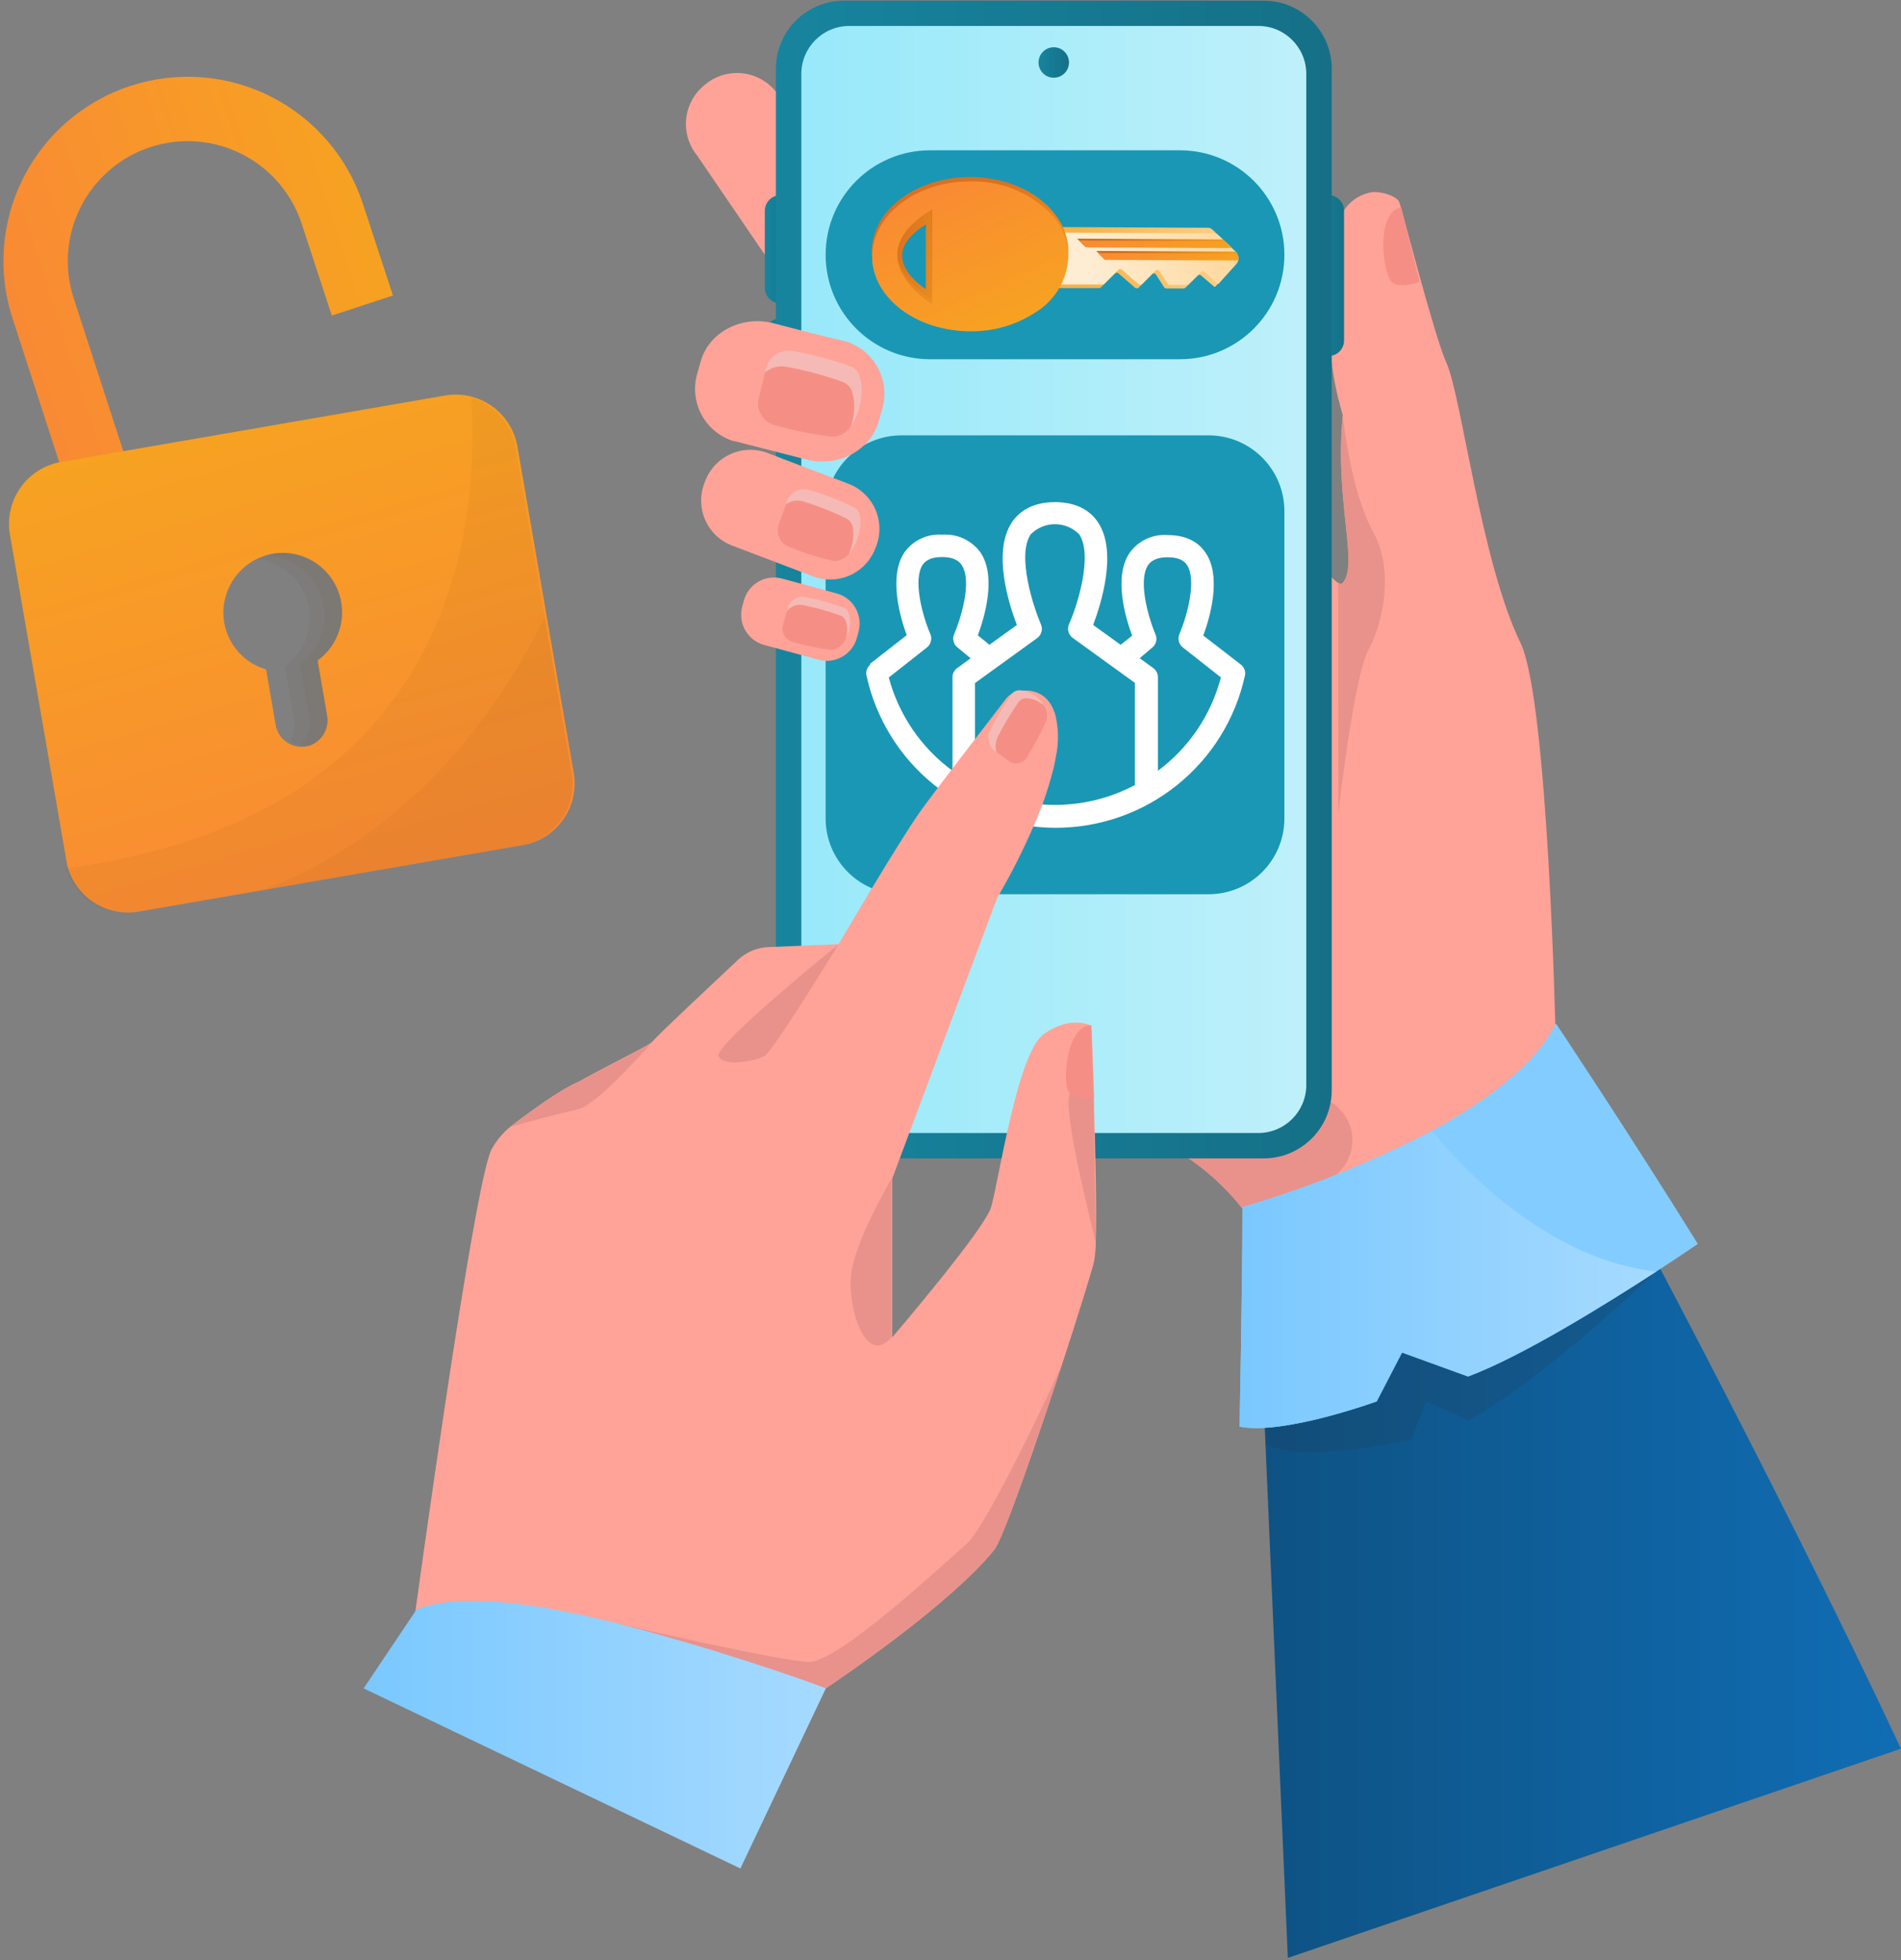
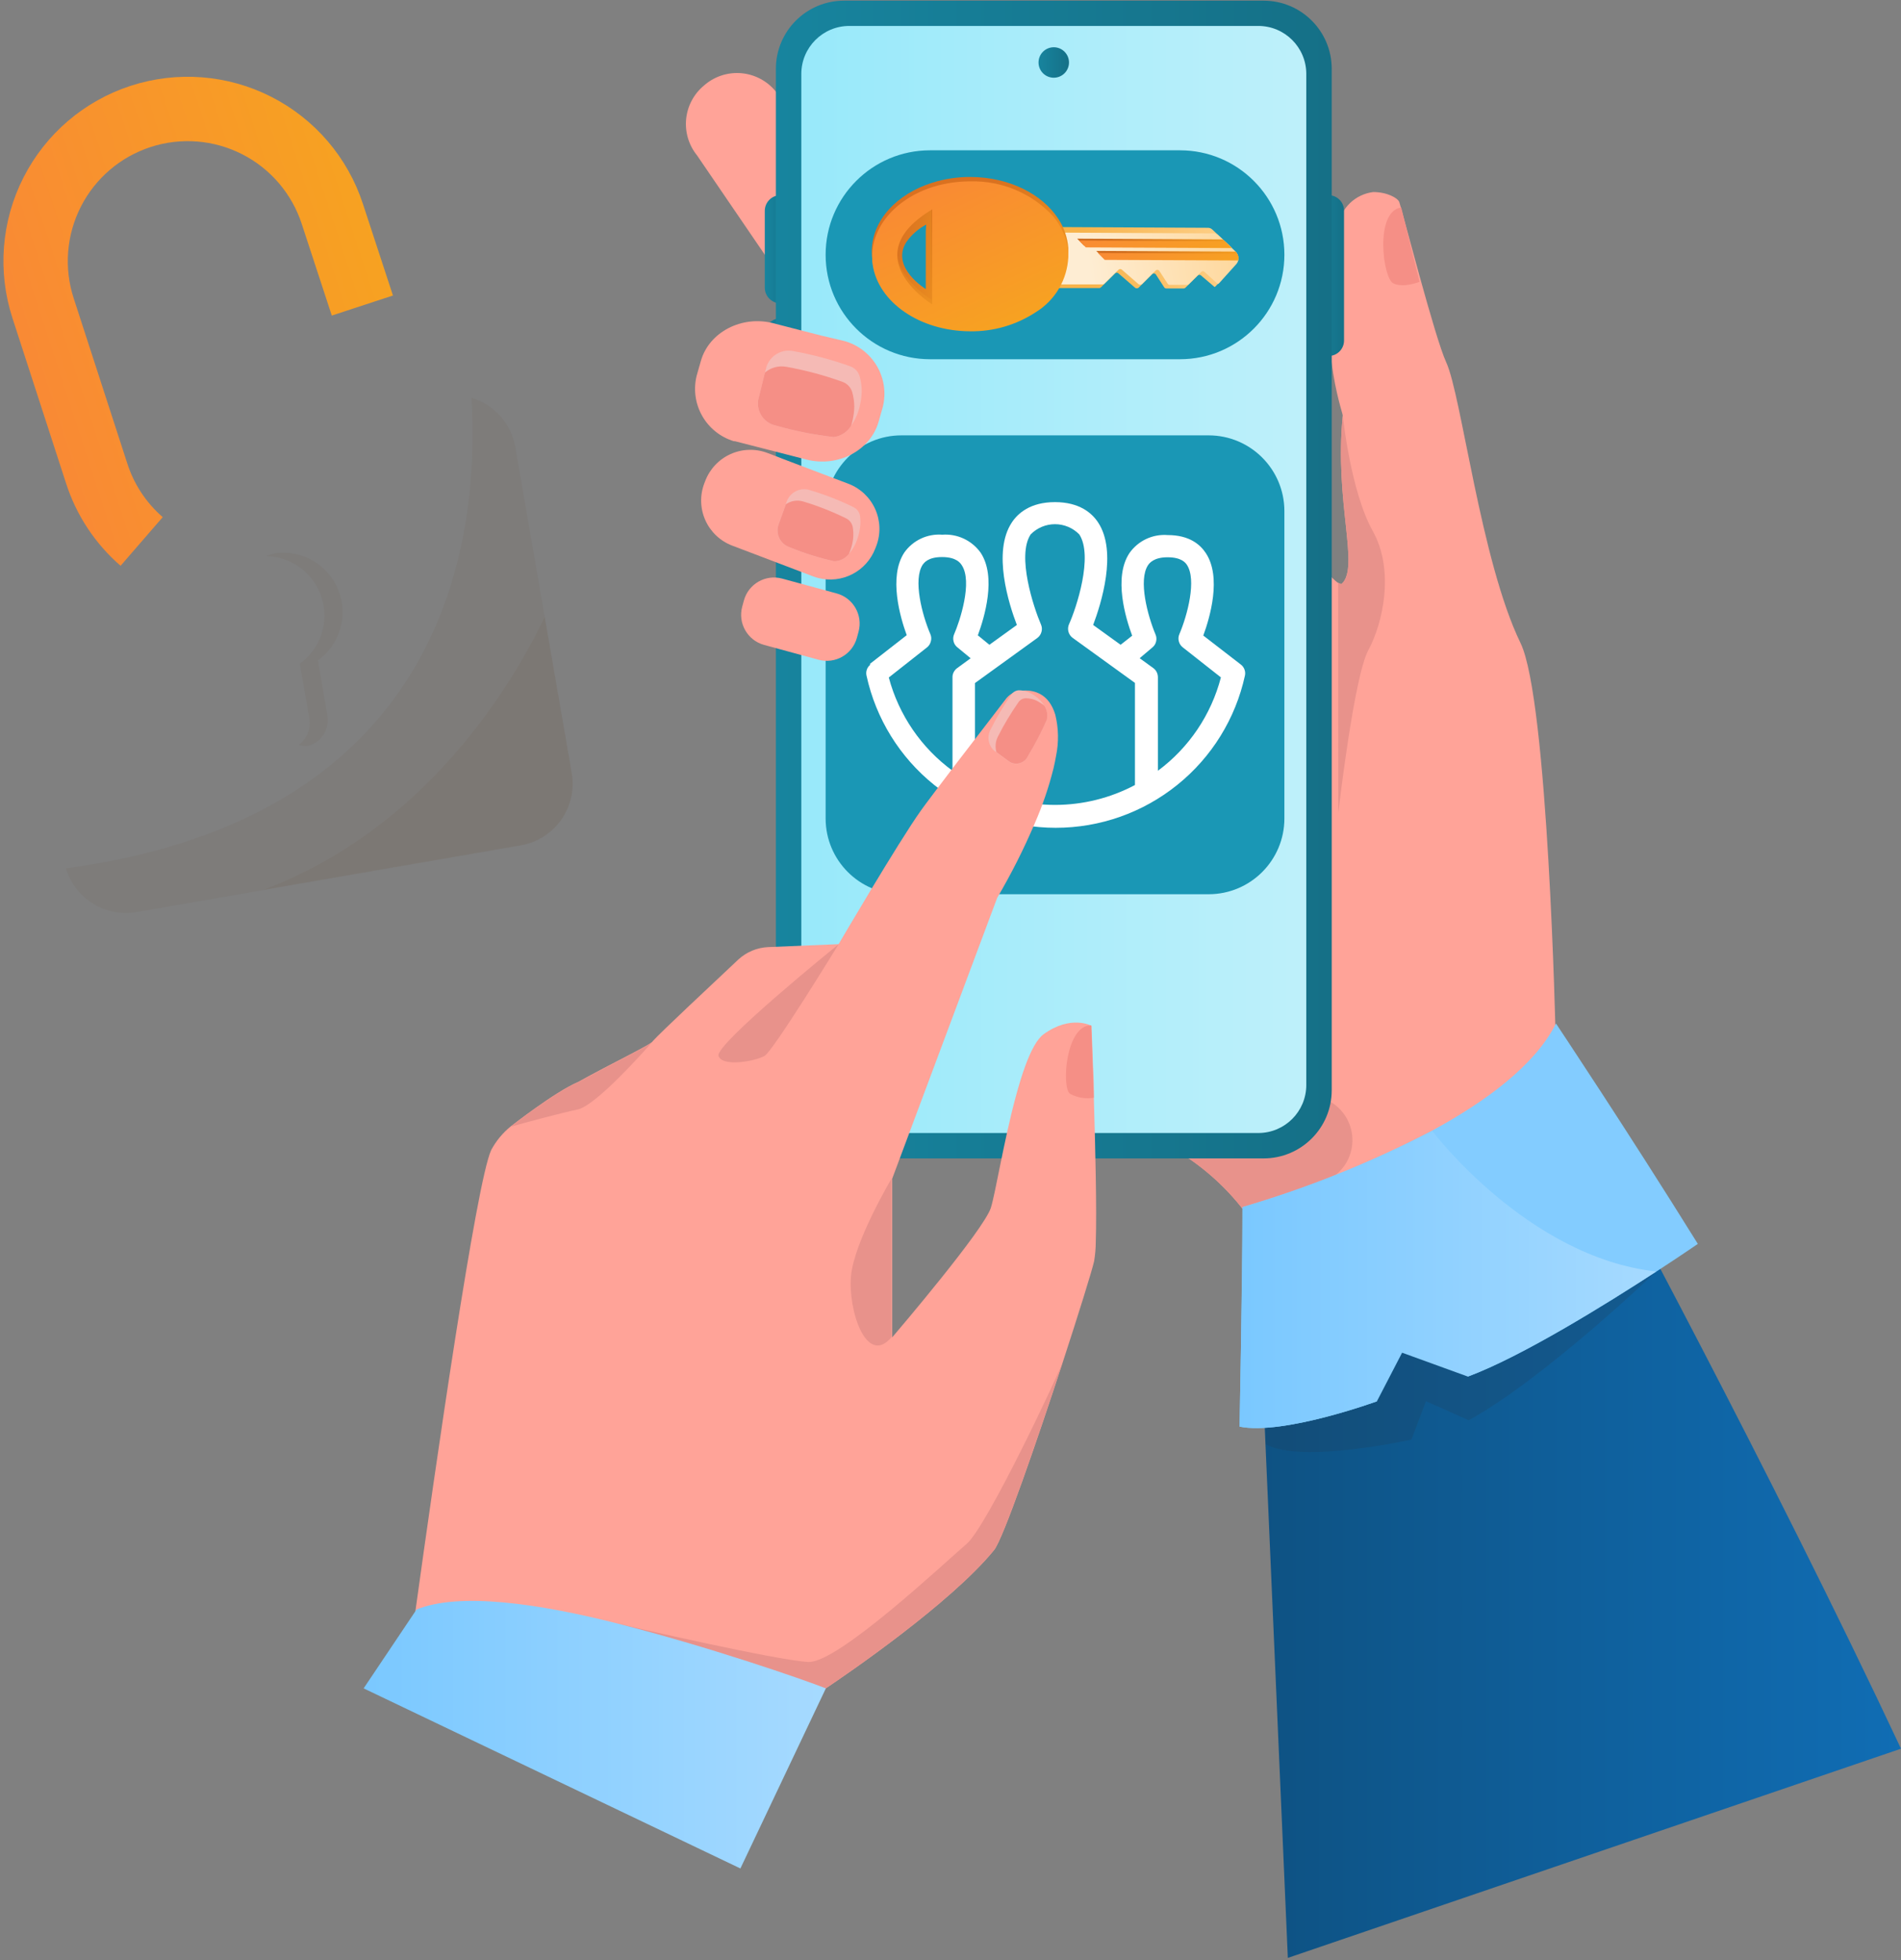
<svg xmlns="http://www.w3.org/2000/svg" width="422" height="435" viewBox="0 0 422 435" fill="none">
  <rect x="0" y="0" width="422" height="435" fill="#808080" stroke="none" />
  <path d="M198.884 166.062C198.884 166.062 218.303 205.016 238.004 231.847C245.865 242.539 253.759 251.299 260.504 254.963C267.138 258.807 272.874 264.025 277.325 270.268C289.299 286.239 294.829 306.208 294.829 306.208L345.324 229.848C345.324 229.848 343.659 155.187 337.53 142.696C328.703 124.493 324.44 87.737 321.042 80.409C318.527 74.98 311.333 46.934 310.633 44.869C310.334 43.97 307.952 42.621 304.838 42.621C302.924 42.858 301.137 43.701 299.735 45.025C298.333 46.349 297.39 48.085 297.044 49.982C291.648 74.963 298.143 91.518 298.076 92.25C296.178 111.486 301.89 125.775 297.876 129.556C297.726 129.689 297.46 129.556 297.06 129.373C290.099 124.909 246.914 61.94 241.585 60.574C236.023 59.142 198.884 166.062 198.884 166.062Z" fill="#FFA398" />
  <path d="M279.64 291.105C279.64 291.105 283.903 388.832 285.885 434.532L422 388.1C392.888 326.046 355.233 256.531 355.233 256.531C355.233 256.531 282.771 258.646 279.64 291.105Z" fill="url(#paint0_linear_102_18714)" />
  <path opacity="0.2" d="M367.674 282.186C367.674 282.186 342.792 306.018 326.038 315.211L316.546 310.981L313.331 319.491C313.331 319.491 288.883 324.954 281.005 320.54L280.473 283.251L350.637 248.078L367.674 282.186Z" fill="#27374F" />
  <path d="M154.734 34.487L170.372 57.403L185.711 79.953C186.073 80.447 186.56 80.837 187.122 81.082C187.683 81.328 188.299 81.421 188.908 81.352C192.589 81.002 197.136 75.706 200.683 72.758L201.049 72.459C203.299 70.589 204.716 67.904 204.991 64.992C205.266 62.08 204.375 59.178 202.515 56.92L179.066 28.608L172.121 20.198C170.248 17.947 167.561 16.529 164.646 16.254C161.731 15.98 158.826 16.871 156.566 18.732L156.216 19.032C153.992 20.899 152.591 23.565 152.313 26.456C152.036 29.347 152.905 32.231 154.734 34.487Z" fill="#FFA398" />
  <path d="M170.372 57.453L185.71 79.953C186.073 80.447 186.56 80.836 187.121 81.082C187.683 81.328 188.299 81.421 188.908 81.352L179.065 28.574C179.049 28.874 177.383 52.556 170.372 57.453Z" fill="#E8928B" />
  <path d="M238.005 231.841C245.866 242.533 253.76 251.293 260.505 254.957C267.139 258.801 272.874 264.019 277.326 270.262C282.655 267.781 288.717 264.883 294.646 261.935C296.282 261.144 297.668 259.918 298.652 258.39C299.635 256.863 300.179 255.093 300.222 253.277C300.265 251.461 299.806 249.668 298.896 248.095C297.985 246.523 296.659 245.232 295.062 244.365L294.863 244.265C288.201 240.468 281.539 227.078 281.539 227.078L238.005 231.841Z" fill="#E8928B" />
  <path d="M294.929 43.32H294.829C292.934 43.32 291.398 44.856 291.398 46.751V75.579C291.398 77.474 292.934 79.01 294.829 79.01H294.929C296.824 79.01 298.36 77.474 298.36 75.579V46.751C298.36 44.856 296.824 43.32 294.929 43.32Z" fill="url(#paint1_linear_102_18714)" />
  <path d="M176.734 46.801C176.734 44.878 175.176 43.32 173.254 43.32C171.331 43.32 169.773 44.878 169.773 46.801V63.838C169.773 65.76 171.331 67.319 173.254 67.319C175.176 67.319 176.734 65.76 176.734 63.838V46.801Z" fill="url(#paint2_linear_102_18714)" />
  <path d="M176.734 74.13C176.734 72.208 175.176 70.649 173.254 70.649C171.331 70.649 169.773 72.208 169.773 74.13V91.168C169.773 93.09 171.331 94.648 173.254 94.648C175.176 94.648 176.734 93.09 176.734 91.168V74.13Z" fill="url(#paint3_linear_102_18714)" />
  <path d="M280.506 0.151H187.359C179.008 0.151 172.237 6.921 172.237 15.273V241.971C172.237 250.323 179.008 257.093 187.359 257.093H280.506C288.858 257.093 295.628 250.323 295.628 241.971V15.273C295.628 6.921 288.858 0.151 280.506 0.151Z" fill="url(#paint4_linear_102_18714)" />
  <path d="M279.323 5.757H188.541C182.655 5.757 177.883 10.529 177.883 16.416V240.799C177.883 246.685 182.655 251.457 188.541 251.457H279.323C285.21 251.457 289.982 246.685 289.982 240.799V16.416C289.982 10.529 285.21 5.757 279.323 5.757Z" fill="url(#paint5_linear_102_18714)" />
  <mask id="mask0_102_18714" style="mask-type:luminance" maskUnits="userSpaceOnUse" x="177" y="5" width="113" height="247">
    <path d="M279.323 5.754H188.541C182.655 5.754 177.882 10.526 177.882 16.413V240.796C177.882 246.683 182.655 251.455 188.541 251.455H279.323C285.21 251.455 289.982 246.683 289.982 240.796V16.413C289.982 10.526 285.21 5.754 279.323 5.754Z" fill="white" />
  </mask>
  <g mask="url(#mask0_102_18714)">
    <path d="M233.924 17.249C235.791 17.249 237.304 15.735 237.304 13.868C237.304 12.001 235.791 10.487 233.924 10.487C232.056 10.487 230.543 12.001 230.543 13.868C230.543 15.735 232.056 17.249 233.924 17.249Z" fill="url(#paint6_linear_102_18714)" />
  </g>
  <path d="M297.094 180.364C297.094 180.364 300.559 150.17 303.756 144.291C306.954 138.412 309.652 126.621 304.739 117.861C299.826 109.101 298.077 92.247 298.077 92.247C296.178 111.482 301.891 125.772 297.877 129.552C297.727 129.685 297.461 129.552 297.061 129.369L297.094 180.364Z" fill="#E8928B" />
  <path d="M275.161 316.621C284.82 318.602 305.655 311.008 305.655 311.008L302.324 278.566L325.873 305.512C337.847 301.066 356.583 289.424 367.708 282.196C373.254 278.582 376.901 276.067 376.901 276.067C361.196 250.803 345.408 227.154 345.408 227.154C340.762 236.43 329.786 244.491 317.895 250.936C304.445 257.939 290.344 263.618 275.794 267.89C275.777 287.176 275.161 316.621 275.161 316.621Z" fill="#83CCFF" />
  <path d="M275.161 316.619C284.82 318.601 305.655 311.006 305.655 311.006L311.25 300.214L325.839 305.51C337.814 301.064 356.55 289.422 367.675 282.194C339.146 279.08 317.945 251.001 317.945 251.001C304.494 258.004 290.394 263.682 275.844 267.955C275.777 287.174 275.161 316.619 275.161 316.619Z" fill="url(#paint7_linear_102_18714)" />
  <path d="M311.051 46.04L315.131 62.544C315.131 62.544 311.55 64.01 309.269 62.877C306.987 61.745 305.089 46.923 311.051 46.04Z" fill="#F58F86" />
  <path d="M200.101 198.464H268.299C277.589 198.464 285.12 190.933 285.12 181.644V113.444C285.12 104.154 277.589 96.623 268.299 96.623L200.101 96.623C190.811 96.623 183.28 104.154 183.28 113.444V181.644C183.28 190.933 190.811 198.464 200.101 198.464Z" fill="#1A97B5" />
  <path d="M193.038 147.397L201.282 140.969C199.85 137.055 197.202 128.045 200.733 122.649C201.673 121.31 202.947 120.238 204.427 119.54C205.908 118.843 207.544 118.542 209.176 118.669C210.823 118.548 212.473 118.853 213.967 119.556C215.46 120.26 216.747 121.336 217.703 122.683C221.251 128.062 218.519 137.089 217.07 141.002L219.635 143.101L225.731 138.704C223.949 134.057 220.268 122.499 224.615 115.954C225.98 113.889 228.745 111.441 234.191 111.441C239.637 111.441 242.418 113.889 243.767 115.954C248.097 122.499 244.417 134.057 242.668 138.704L248.763 143.101L251.328 141.086C249.879 137.188 247.148 128.162 250.712 122.766C251.657 121.412 252.94 120.33 254.433 119.626C255.925 118.922 257.577 118.62 259.222 118.752C264.085 118.752 266.467 120.917 267.666 122.733C271.23 128.079 268.582 137.089 267.116 141.052L275.443 147.481C275.816 147.761 276.099 148.143 276.259 148.58C276.425 149.016 276.459 149.49 276.359 149.946C274.273 159.496 268.984 168.046 261.37 174.178C253.722 180.353 244.188 183.721 234.357 183.721C224.527 183.721 214.993 180.353 207.344 174.178C199.728 168.048 194.439 159.497 192.356 149.946C192.25 149.492 192.279 149.017 192.438 148.579C192.598 148.142 192.882 147.76 193.255 147.481L193.038 147.397ZM271.013 150.329L262.553 143.667C262.121 143.334 261.816 142.864 261.687 142.335C261.541 141.81 261.582 141.25 261.803 140.752C263.602 136.539 265.684 128.645 263.469 125.347C263.169 124.914 262.303 123.682 259.189 123.682C256.074 123.682 255.142 125.014 254.842 125.447C252.66 128.778 254.759 136.622 256.507 140.802C256.725 141.295 256.772 141.846 256.641 142.368C256.524 142.894 256.23 143.365 255.808 143.7L252.993 146.082L256.025 148.28C256.338 148.513 256.595 148.815 256.774 149.163C256.944 149.511 257.035 149.892 257.04 150.279V171.063C263.932 165.95 268.868 158.633 271.03 150.329H271.013ZM251.944 174.228V151.561L238.121 141.569C237.668 141.238 237.339 140.763 237.188 140.222C237.037 139.682 237.072 139.106 237.289 138.587C238.954 134.923 242.734 123.415 239.587 118.602C238.883 117.885 238.043 117.316 237.117 116.927C236.19 116.538 235.196 116.338 234.191 116.338C233.186 116.338 232.191 116.538 231.265 116.927C230.338 117.316 229.499 117.885 228.795 118.602C225.647 123.365 229.478 134.873 231.077 138.587C231.314 139.111 231.355 139.702 231.193 140.253C231.043 140.795 230.714 141.27 230.26 141.602L216.438 151.594V174.228C221.907 177.125 228.002 178.64 234.191 178.64C240.38 178.64 246.475 177.125 251.944 174.228ZM211.441 171.063V150.295C211.438 149.907 211.53 149.524 211.708 149.18C211.887 148.832 212.143 148.53 212.457 148.297L215.472 146.098L212.507 143.65C212.085 143.315 211.791 142.845 211.674 142.318C211.543 141.796 211.59 141.245 211.808 140.752C213.04 137.955 215.988 129.094 213.473 125.397C213.173 124.964 212.307 123.632 209.126 123.632C205.945 123.632 205.146 124.948 204.846 125.297C202.631 128.628 204.713 136.489 206.512 140.702C206.753 141.225 206.795 141.817 206.628 142.368C206.499 142.898 206.194 143.367 205.762 143.7L197.302 150.362C199.518 158.677 204.513 165.982 211.458 171.063H211.441Z" fill="white" />
  <path d="M162.527 121.089L164.859 121.972L180.53 127.934C180.897 128.067 181.263 128.184 181.646 128.284C184.191 128.936 186.888 128.629 189.221 127.422C191.555 126.215 193.364 124.192 194.303 121.739L194.537 121.139C195.533 118.491 195.441 115.555 194.28 112.974C193.119 110.394 190.984 108.377 188.341 107.366L173.719 101.82L172.67 101.404L170.338 100.521C167.689 99.525 164.754 99.617 162.173 100.778C159.593 101.938 157.576 104.074 156.565 106.717L156.332 107.316C155.335 109.965 155.427 112.9 156.588 115.481C157.749 118.061 159.884 120.078 162.527 121.089Z" fill="#FFA398" />
  <path d="M175.253 121.446C178.455 122.766 181.764 123.808 185.145 124.56C185.792 124.564 186.431 124.415 187.01 124.126C187.589 123.837 188.091 123.415 188.476 122.895C189.345 121.886 189.992 120.706 190.375 119.431C190.634 118.692 190.813 117.927 190.907 117.149C191.04 116.255 191.04 115.346 190.907 114.451C190.831 114.037 190.656 113.647 190.398 113.314C190.14 112.981 189.807 112.714 189.425 112.536C186.363 111.037 183.183 109.795 179.916 108.822C178.922 108.466 177.83 108.505 176.864 108.929C175.897 109.353 175.13 110.131 174.72 111.104L174.403 112.003L172.738 116.616C172.452 117.59 172.555 118.637 173.023 119.537C173.492 120.437 174.291 121.121 175.253 121.446Z" fill="#F5BAB5" />
  <path d="M175.253 121.44C178.455 122.759 181.764 123.801 185.145 124.554C185.792 124.558 186.431 124.409 187.01 124.12C187.589 123.83 188.091 123.409 188.476 122.889C188.609 122.589 188.726 122.256 188.842 121.923C189.1 121.183 189.279 120.418 189.375 119.641C189.472 118.742 189.444 117.834 189.292 116.943C189.208 116.529 189.029 116.141 188.769 115.808C188.509 115.476 188.175 115.208 187.793 115.028C184.736 113.528 181.561 112.28 178.3 111.297C177.654 111.105 176.972 111.06 176.307 111.167C175.641 111.274 175.007 111.529 174.453 111.913L172.788 116.527C172.475 117.505 172.558 118.567 173.019 119.486C173.479 120.404 174.281 121.105 175.253 121.44Z" fill="#F58F86" />
  <path d="M165.133 133.278L164.765 134.628C163.76 138.32 165.938 142.128 169.63 143.133L181.714 146.423C185.406 147.428 189.214 145.25 190.219 141.558L190.587 140.208C191.592 136.516 189.414 132.709 185.722 131.703L173.638 128.413C169.946 127.408 166.138 129.586 165.133 133.278Z" fill="#FFA398" />
-   <path d="M176.168 142.549C178.896 143.34 181.679 143.925 184.495 144.298C185.237 144.212 185.942 143.922 186.53 143.461C187.117 142.999 187.566 142.384 187.826 141.683C188.093 141.153 188.3 140.594 188.442 140.017C188.605 139.443 188.694 138.849 188.708 138.252C188.728 137.554 188.638 136.857 188.442 136.187C188.343 135.863 188.166 135.569 187.929 135.328C187.691 135.087 187.398 134.908 187.076 134.805C184.452 133.847 181.757 133.095 179.016 132.556C178.203 132.352 177.345 132.451 176.6 132.834C175.855 133.218 175.275 133.859 174.969 134.638L174.669 135.737L173.736 139.068C173.614 139.85 173.798 140.649 174.251 141.298C174.705 141.947 175.391 142.395 176.168 142.549Z" fill="#F5BAB5" />
-   <path d="M176.168 142.546C178.896 143.337 181.679 143.921 184.495 144.294C185.238 144.209 185.942 143.919 186.53 143.457C187.118 142.996 187.566 142.381 187.826 141.68C187.966 141.134 188.05 140.576 188.076 140.014C188.081 139.31 187.986 138.609 187.793 137.932C187.691 137.612 187.514 137.321 187.276 137.083C187.039 136.845 186.747 136.668 186.427 136.567C183.797 135.609 181.096 134.857 178.35 134.318C177.667 134.168 176.956 134.217 176.301 134.459C175.645 134.701 175.073 135.126 174.653 135.684L173.72 139.015C173.583 139.807 173.764 140.621 174.222 141.281C174.68 141.942 175.379 142.396 176.168 142.546Z" fill="#F58F86" />
  <path d="M162.911 97.924H163.16L179.015 101.988C185.977 103.787 193.188 100.006 195.02 93.661L195.969 90.33C196.737 87.262 196.277 84.016 194.687 81.282C193.098 78.548 190.505 76.542 187.459 75.691L182.23 74.459L171.621 71.727C164.643 69.945 157.431 73.709 155.599 80.054L154.65 83.385C153.902 86.406 154.341 89.598 155.878 92.304C157.416 95.009 159.933 97.021 162.911 97.924Z" fill="#FFA398" />
  <path d="M89.95 374.707H183.33C187.81 371.709 211.059 355.838 220.685 344.013C222.717 341.498 230.178 319.914 235.907 302.377C239.488 291.419 242.402 282.042 242.885 279.894C243.116 278.49 243.239 277.07 243.251 275.647C243.485 268.469 243.152 254.646 242.818 243.654V243.471V242.039V241.889C242.818 239.99 242.702 238.192 242.635 236.56C242.502 232.463 242.369 229.382 242.319 228.232V227.683C242.169 227.6 237.672 225.201 231.677 229.531C230.228 230.581 228.879 233.112 227.663 236.393C226.88 238.508 226.148 240.923 225.465 243.471C222.833 253.247 220.952 264.955 219.952 268.086C218.287 273.082 199.234 295.432 198.052 296.815V261.608L212.475 223.036L218.387 207.215L221.368 199.254C224.498 193.939 227.28 188.426 229.695 182.75C231.424 178.81 232.817 174.732 233.859 170.559C234.092 169.593 234.275 168.66 234.441 167.727C235.059 164.709 234.996 161.592 234.258 158.601C232.859 154.021 229.712 153.172 227.297 153.255H226.581C226.344 153.275 226.109 153.32 225.881 153.388C225.46 153.498 225.057 153.666 224.682 153.888C224.058 154.254 223.523 154.754 223.117 155.353L218.337 161.582L212.325 169.393C208.727 174.123 205.397 178.519 204.481 179.818C199.484 186.797 186.161 209.546 186.161 209.546L170.539 210.196C168.059 210.301 165.697 211.288 163.878 212.977C158.332 218.19 146.407 229.348 144.875 231.097C144.875 231.647 135.566 236.093 128.371 240.107C123.225 242.272 113.382 249.983 113.382 249.983C111.599 251.432 110.121 253.221 109.035 255.246C105.705 262.54 96.595 325.976 92.248 357.336C90.916 367.412 90.016 374.241 89.95 374.707Z" fill="#FFA398" />
  <path d="M186.161 209.562C186.161 209.562 171.689 233.194 169.723 234.344C167.758 235.493 160.347 236.892 159.498 234.344C158.648 231.795 186.161 209.562 186.161 209.562Z" fill="#E8928B" />
  <path d="M113.382 250.048C113.382 250.048 123.158 242.337 128.371 240.172C135.032 236.508 143.359 232.428 144.692 231.362C143.16 233.128 132.384 245.319 128.237 246.235C124.59 246.984 116.313 249.232 113.382 250.048Z" fill="#E8928B" />
  <path d="M197.902 296.776V261.603C197.902 261.603 189.575 275.575 188.909 283.253C188.243 290.931 192.39 303.322 197.902 296.776Z" fill="#E8928B" />
  <path d="M228.228 167.721C229.795 165.147 231.186 162.471 232.392 159.71C232.508 159.185 232.518 158.641 232.42 158.112C232.323 157.583 232.121 157.079 231.826 156.629C231.286 155.733 230.552 154.97 229.677 154.397C229.196 154.059 228.676 153.779 228.128 153.565C227.498 153.334 226.834 153.21 226.163 153.198C225.827 153.216 225.5 153.315 225.211 153.486C224.921 153.657 224.676 153.896 224.498 154.181C222.8 156.595 221.286 159.134 219.968 161.775C219.523 162.53 219.347 163.413 219.468 164.281C219.589 165.149 220 165.951 220.634 166.555L221.217 166.988L224.231 169.186C224.586 169.374 224.977 169.485 225.377 169.512C225.778 169.539 226.179 169.481 226.556 169.343C226.933 169.205 227.277 168.989 227.565 168.71C227.853 168.43 228.079 168.093 228.228 167.721Z" fill="#F5BAB5" />
  <path d="M228.23 167.723C229.796 165.149 231.187 162.473 232.393 159.712C232.509 159.186 232.519 158.643 232.422 158.114C232.324 157.585 232.122 157.081 231.827 156.631C231.63 156.453 231.418 156.291 231.194 156.148C230.717 155.813 230.203 155.533 229.662 155.315C229.03 155.092 228.367 154.973 227.697 154.965C227.361 154.976 227.033 155.07 226.742 155.239C226.452 155.407 226.207 155.645 226.031 155.931C224.34 158.35 222.826 160.888 221.501 163.526C220.973 164.585 220.866 165.805 221.202 166.94L224.216 169.138C224.568 169.33 224.957 169.445 225.357 169.477C225.757 169.509 226.159 169.457 226.538 169.323C226.916 169.19 227.262 168.978 227.554 168.703C227.845 168.427 228.076 168.093 228.23 167.723Z" fill="#F58F86" />
  <path d="M136.865 360.272L164.727 374.711H183.296C187.776 371.713 211.026 355.842 220.652 344.017C222.684 341.502 230.145 319.918 235.874 302.381C235.124 304.713 219.12 338.788 214.573 342.651C210.026 346.515 186.094 369.082 179.499 368.849C172.904 368.615 139.03 360.788 136.914 360.305L136.865 360.272Z" fill="#E8928B" />
  <path d="M80.722 374.713L164.36 414.683L183.329 374.713C178.333 372.731 156.965 365.353 136.947 360.29C119.76 355.927 101.99 353.279 92.38 357.242V357.342L80.722 374.713Z" fill="url(#paint8_linear_102_18714)" />
-   <path d="M242.751 241.855C241.085 241.239 238.671 240.822 237.521 242.754C235.706 245.769 242.401 272.316 243.25 275.647L242.751 241.855Z" fill="#E8928B" />
  <path d="M242.235 227.576L242.818 243.63C241.004 243.937 239.139 243.626 237.522 242.748C235.59 241.315 236.606 227.392 242.235 227.576Z" fill="#F58F86" />
  <path d="M172.22 94.449C176.424 95.646 180.718 96.498 185.061 96.997C185.856 96.901 186.62 96.624 187.292 96.188C187.965 95.752 188.529 95.169 188.941 94.482C189.933 93.063 190.614 91.452 190.94 89.752C191.155 88.789 191.272 87.807 191.29 86.821C191.29 85.694 191.133 84.573 190.823 83.49C190.67 82.975 190.395 82.504 190.021 82.119C189.647 81.733 189.185 81.444 188.675 81.275C184.62 79.826 180.454 78.712 176.217 77.944C174.935 77.657 173.591 77.867 172.457 78.532C171.323 79.196 170.482 80.266 170.105 81.525L169.806 82.691L168.323 88.719C168.106 89.993 168.391 91.301 169.118 92.369C169.844 93.438 170.956 94.183 172.22 94.449Z" fill="#F5BAB5" />
  <path d="M172.22 94.449C176.424 95.647 180.718 96.499 185.061 96.997C185.856 96.901 186.62 96.625 187.292 96.189C187.965 95.753 188.529 95.169 188.941 94.483C189.074 94.067 189.185 93.644 189.274 93.217C189.495 92.254 189.617 91.272 189.641 90.286C189.635 89.158 189.472 88.037 189.158 86.955C188.995 86.445 188.717 85.979 188.344 85.595C187.971 85.21 187.514 84.918 187.009 84.74C182.958 83.281 178.791 82.167 174.552 81.409C173.715 81.255 172.855 81.29 172.033 81.512C171.212 81.734 170.451 82.137 169.806 82.691L168.323 88.72C168.106 89.994 168.391 91.302 169.118 92.37C169.844 93.438 170.956 94.183 172.22 94.449Z" fill="#F58F86" />
  <path d="M206.462 79.726L261.937 79.726C274.741 79.726 285.12 69.346 285.12 56.543C285.12 43.739 274.741 33.36 261.937 33.36L206.462 33.36C193.659 33.36 183.28 43.739 183.28 56.543C183.28 69.346 193.659 79.726 206.462 79.726Z" fill="#1A97B5" />
  <path d="M230.909 50.374L268.148 50.558C268.508 50.553 268.855 50.691 269.114 50.941L270.546 52.273L272.212 53.822L273.011 54.571L273.094 54.655C273.182 54.746 273.26 54.847 273.328 54.954C273.541 55.299 273.645 55.699 273.627 56.104C273.636 56.231 273.636 56.359 273.627 56.487C273.55 56.821 273.39 57.13 273.161 57.386L269.431 61.533C269.339 61.63 269.238 61.719 269.131 61.799L266.166 59.085C266.118 59.036 266.061 58.998 265.998 58.972C265.935 58.946 265.868 58.932 265.8 58.932C265.732 58.932 265.664 58.946 265.601 58.972C265.539 58.998 265.481 59.036 265.434 59.085L262.686 61.799C262.585 61.903 262.447 61.963 262.303 61.966H258.639L257.439 60.117C257.374 60.015 257.275 59.939 257.159 59.902C257.044 59.866 256.919 59.871 256.807 59.917L256.124 58.868C256.074 58.809 256.011 58.761 255.941 58.728C255.87 58.695 255.794 58.678 255.716 58.678C255.638 58.678 255.561 58.695 255.491 58.728C255.42 58.761 255.358 58.809 255.308 58.868L252.327 61.866C252.226 61.97 252.088 62.03 251.944 62.032C251.815 62.032 251.691 61.984 251.594 61.899L247.897 58.685C247.799 58.596 247.671 58.547 247.539 58.547C247.406 58.547 247.279 58.596 247.181 58.685L244.033 61.799C243.985 61.847 243.927 61.885 243.865 61.911C243.802 61.937 243.734 61.95 243.666 61.949H231.809H231.026C230.886 61.945 230.753 61.888 230.654 61.788C230.555 61.69 230.497 61.556 230.493 61.416V50.991C230.468 50.854 230.498 50.713 230.576 50.598C230.654 50.483 230.773 50.403 230.909 50.374Z" fill="url(#paint9_linear_102_18714)" />
  <path d="M231.459 52.361L268.681 52.544C269.045 52.542 269.397 52.679 269.664 52.927L271.079 54.276L272.212 55.342H272.295L272.711 55.725L273.511 56.474C273.625 56.59 273.725 56.719 273.811 56.858C274.029 57.2 274.139 57.601 274.127 58.007C274.144 58.134 274.144 58.263 274.127 58.39C274.054 58.73 273.893 59.046 273.661 59.306L269.947 63.436C269.853 63.538 269.747 63.627 269.63 63.702L266.616 61.138C266.52 61.045 266.391 60.993 266.258 60.993C266.124 60.993 265.996 61.045 265.9 61.138L263.135 63.869C263.087 63.917 263.03 63.955 262.967 63.98C262.904 64.006 262.837 64.019 262.769 64.019H258.888C258.799 64.017 258.711 63.993 258.633 63.95C258.554 63.906 258.488 63.844 258.439 63.769L257.789 62.77L256.59 60.921C256.525 60.819 256.426 60.743 256.31 60.706C256.194 60.669 256.069 60.675 255.957 60.721C255.884 60.737 255.819 60.779 255.774 60.838L252.776 63.836C252.728 63.883 252.671 63.921 252.608 63.947C252.545 63.973 252.478 63.986 252.41 63.986H252.31C252.181 63.985 252.057 63.938 251.96 63.852L248.263 60.655C248.165 60.566 248.037 60.516 247.905 60.516C247.773 60.516 247.645 60.566 247.547 60.655L244.399 63.769C244.304 63.87 244.172 63.93 244.033 63.935H231.392C231.323 63.936 231.255 63.922 231.191 63.895C231.127 63.868 231.069 63.828 231.021 63.779C230.973 63.729 230.935 63.67 230.91 63.605C230.886 63.541 230.874 63.472 230.876 63.403V62.703V52.994C230.86 52.911 230.863 52.827 230.886 52.746C230.909 52.665 230.95 52.591 231.007 52.529C231.064 52.468 231.134 52.42 231.213 52.391C231.291 52.362 231.376 52.351 231.459 52.361Z" fill="url(#paint10_linear_102_18714)" />
  <path d="M232.225 51.61L269.464 51.793C269.825 51.8 270.17 51.943 270.43 52.193L271.846 53.525L272.978 54.591L273.062 54.674L273.478 55.057L274.277 55.823C274.395 55.936 274.496 56.065 274.577 56.206C274.804 56.539 274.915 56.937 274.893 57.339C274.91 57.472 274.91 57.606 274.893 57.739C274.816 58.073 274.656 58.382 274.427 58.638L270.68 62.802C270.586 62.899 270.48 62.983 270.364 63.051L267.382 60.337C267.286 60.244 267.158 60.192 267.024 60.192C266.891 60.192 266.763 60.244 266.666 60.337L263.902 63.068C263.854 63.116 263.796 63.154 263.733 63.179C263.671 63.205 263.603 63.218 263.535 63.218H259.655C259.569 63.22 259.484 63.199 259.408 63.158C259.332 63.117 259.268 63.058 259.222 62.985L258.556 61.969L257.357 60.12C257.291 60.018 257.192 59.942 257.077 59.905C256.961 59.869 256.836 59.874 256.724 59.92C256.654 59.943 256.591 59.983 256.541 60.037L253.543 63.035C253.495 63.083 253.437 63.12 253.375 63.146C253.312 63.172 253.244 63.185 253.176 63.185H253.077C252.956 63.181 252.84 63.14 252.743 63.068L249.046 59.854C248.947 59.76 248.816 59.708 248.68 59.708C248.544 59.708 248.412 59.76 248.313 59.854L245.182 62.951C245.135 63.006 245.076 63.05 245.01 63.078C244.944 63.107 244.872 63.121 244.799 63.118H232.159C232.09 63.118 232.021 63.104 231.957 63.077C231.894 63.05 231.836 63.011 231.788 62.961C231.74 62.911 231.702 62.852 231.677 62.788C231.652 62.723 231.64 62.654 231.643 62.585V61.886V52.176C231.637 52.099 231.649 52.022 231.677 51.95C231.704 51.877 231.748 51.812 231.803 51.758C231.858 51.704 231.925 51.663 231.998 51.638C232.071 51.612 232.149 51.602 232.225 51.61Z" fill="url(#paint11_linear_102_18714)" />
  <path d="M196.569 56.726C196.577 56.776 196.577 56.826 196.569 56.876C196.569 63.088 203.13 68.151 211.274 68.201C219.418 68.251 226.047 63.204 226.063 57.009C226.063 52.429 222.499 48.449 217.353 46.683C213.943 45.527 210.273 45.371 206.778 46.234C205.943 46.432 205.124 46.693 204.33 47.017C199.7 48.882 196.652 52.529 196.569 56.726ZM205.512 51.297V64.154C205.512 64.154 197.668 59.391 201.165 53.778C202.308 52.134 203.827 50.786 205.595 49.848L205.512 51.297Z" fill="url(#paint12_linear_102_18714)" />
  <path d="M193.522 55.799C193.513 56.479 193.563 57.159 193.672 57.831C193.672 58.13 193.772 58.413 193.839 58.713C195.604 66.507 204.497 72.486 215.223 72.536C220.558 72.657 225.799 71.108 230.211 68.106C232.253 66.795 233.95 65.012 235.159 62.908C236.367 60.804 237.052 58.44 237.156 56.015C237.156 55.682 237.156 55.349 237.156 55.016C236.971 52.7 236.197 50.47 234.908 48.537C231.361 43.075 223.999 39.311 215.472 39.278C212.616 39.256 209.773 39.678 207.045 40.527C199.101 42.992 193.556 48.887 193.522 55.799ZM206.846 46.239V50.686V66.574C206.846 66.574 200.184 62.527 199.201 56.981C199.087 56.383 199.048 55.773 199.085 55.166C199.235 52.618 200.75 49.836 204.497 47.022C205.23 46.489 206.03 45.956 206.946 45.356L206.846 46.239Z" fill="url(#paint13_linear_102_18714)" />
  <path d="M193.621 56.788C193.621 57.138 193.621 57.488 193.621 57.821C193.637 58.128 193.671 58.434 193.721 58.737C194.954 67.064 204.13 73.459 215.288 73.526C220.49 73.618 225.598 72.138 229.944 69.279C232.06 67.977 233.823 66.175 235.081 64.032C236.338 61.889 237.05 59.471 237.155 56.988C237.17 56.325 237.125 55.662 237.022 55.006C236.588 52.374 235.435 49.914 233.691 47.895C231.365 45.408 228.539 43.442 225.399 42.124C222.259 40.807 218.876 40.168 215.472 40.251C213.2 40.242 210.936 40.505 208.727 41.033C200 43.165 193.671 49.477 193.621 56.788ZM206.945 46.396V50.61V67.547C206.945 67.547 199.5 63.017 199.2 56.972C199.166 56.301 199.222 55.629 199.367 54.973C199.95 52.275 202.098 49.377 206.928 46.479L206.945 46.396Z" fill="url(#paint14_linear_102_18714)" />
  <path d="M243.35 55.688L274.294 55.838C274.412 55.95 274.513 56.079 274.593 56.221C274.821 56.553 274.932 56.951 274.91 57.353L244.932 57.22L243.35 55.688Z" fill="url(#paint15_linear_102_18714)" />
  <path d="M273.078 54.666L240.636 54.517L239.12 52.968L271.446 53.134L273.078 54.666Z" fill="url(#paint16_linear_102_18714)" />
  <path d="M243.717 56.145L274.611 56.295C274.891 56.748 274.981 57.293 274.861 57.811L245.233 57.678L243.717 56.145Z" fill="url(#paint17_linear_102_18714)" />
  <path d="M273.462 55.057L241.036 54.907L239.521 53.374L271.847 53.524L273.462 55.057Z" fill="url(#paint18_linear_102_18714)" />
  <path d="M80.441 67.81L73.779 47.492C71.004 38.977 64.96 31.912 56.978 27.852C48.995 23.792 39.727 23.069 31.211 25.841C22.7 28.616 15.638 34.657 11.579 42.636C7.519 50.615 6.793 59.879 9.56 68.393L21.451 105.032C23.331 110.9 26.788 116.137 31.444 120.171" stroke="url(#paint19_linear_102_18714)" stroke-width="14.289" stroke-linejoin="round" />
-   <path fill-rule="evenodd" clip-rule="evenodd" d="M105.154 88.163C103.092 87.541 100.914 87.41 98.792 87.78L13.523 102.536C9.896 103.17 6.668 105.216 4.546 108.225C2.423 111.233 1.579 114.961 2.198 118.59L14.739 191.02C14.824 191.582 14.946 192.139 15.105 192.685C16.094 195.922 18.23 198.688 21.112 200.463C23.994 202.238 27.424 202.901 30.76 202.328L116.029 187.572C117.828 187.264 119.549 186.604 121.092 185.63C122.636 184.656 123.972 183.386 125.024 181.895C126.076 180.404 126.823 178.719 127.223 176.939C127.623 175.158 127.668 173.316 127.354 171.518L114.864 99.105C114.422 96.559 113.279 94.187 111.564 92.254C109.849 90.321 107.629 88.905 105.154 88.163ZM70.514 146.619L72.595 158.694C72.864 160.041 72.66 161.44 72.017 162.654C71.373 163.867 70.331 164.822 69.065 165.355C68.816 165.454 68.56 165.532 68.299 165.589C67.525 165.773 66.722 165.798 65.939 165.66C65.155 165.523 64.408 165.227 63.744 164.79C63.079 164.353 62.511 163.785 62.074 163.12C61.637 162.456 61.341 161.709 61.204 160.925L59.072 148.568C56.713 147.882 54.592 146.55 52.95 144.723C51.308 142.895 50.21 140.645 49.779 138.226C49.205 134.84 49.96 131.364 51.887 128.521C53.814 125.679 56.764 123.69 60.121 122.97C60.401 122.904 60.685 122.854 60.971 122.82C63.886 122.429 66.848 123.021 69.388 124.504C71.928 125.987 73.9 128.275 74.992 131.006C76.084 133.737 76.233 136.754 75.416 139.58C74.599 142.405 72.862 144.877 70.48 146.603L70.514 146.619Z" fill="url(#paint20_linear_102_18714)" />
-   <path opacity="0.05" d="M75.726 133.684C76.134 136.121 75.856 138.623 74.924 140.911C73.992 143.199 72.441 145.183 70.447 146.641L72.528 158.698C72.797 160.046 72.593 161.444 71.95 162.658C71.306 163.872 70.263 164.826 68.998 165.36C68.749 165.458 68.493 165.536 68.231 165.593C66.862 165.715 65.496 165.337 64.384 164.527C65.255 163.189 65.594 161.573 65.334 159.997L63.235 147.94C65.383 146.407 67.021 144.266 67.939 141.793C68.857 139.319 69.013 136.628 68.385 134.065C67.757 131.503 66.376 129.187 64.419 127.418C62.462 125.649 60.019 124.507 57.406 124.141C58.501 123.539 59.68 123.107 60.904 122.858C64.291 122.419 67.718 123.297 70.476 125.312C73.234 127.326 75.114 130.323 75.726 133.684Z" fill="#513003" />
  <path opacity="0.05" d="M61.003 122.83C60.343 122.963 59.696 123.159 59.071 123.413C61.84 123.466 64.521 124.388 66.737 126.049C68.952 127.709 70.59 130.024 71.418 132.666C72.247 135.307 72.224 138.143 71.353 140.771C70.483 143.399 68.808 145.687 66.566 147.312L68.664 159.37C68.867 160.482 68.756 161.629 68.344 162.681C67.932 163.734 67.236 164.652 66.333 165.332C66.975 165.524 67.647 165.592 68.314 165.532C68.587 165.477 68.855 165.399 69.114 165.299C70.38 164.765 71.422 163.81 72.066 162.597C72.709 161.383 72.914 159.984 72.645 158.637L70.563 146.579C72.953 144.856 74.698 142.383 75.521 139.554C76.344 136.725 76.197 133.701 75.104 130.965C74.011 128.229 72.034 125.937 69.488 124.454C66.942 122.971 63.973 122.381 61.053 122.78L61.003 122.83Z" fill="#513003" />
  <path opacity="0.05" fill-rule="evenodd" clip-rule="evenodd" d="M114.381 99.191L126.922 171.604C127.233 173.403 127.186 175.246 126.784 177.027C126.382 178.807 125.633 180.492 124.579 181.983C123.526 183.474 122.189 184.743 120.645 185.717C119.101 186.69 117.38 187.35 115.58 187.659L30.311 202.414C26.957 202.992 23.507 202.319 20.616 200.523C17.725 198.728 15.592 195.934 14.623 192.672H14.972C99.076 181.247 106.57 120.042 104.672 88.299C107.144 89.03 109.363 90.437 111.078 92.362C112.794 94.286 113.938 96.651 114.381 99.191Z" fill="#513003" />
  <path opacity="0.05" fill-rule="evenodd" clip-rule="evenodd" d="M120.926 136.908L126.921 171.532C127.232 173.331 127.185 175.174 126.783 176.954C126.381 178.735 125.632 180.419 124.579 181.911C123.526 183.402 122.189 184.67 120.644 185.644C119.1 186.618 117.379 187.278 115.58 187.587L58.473 197.479C94.312 183.973 113.332 152.679 120.926 136.908Z" fill="#513003" />
  <defs>
    <linearGradient id="paint0_linear_102_18714" x1="422.05" y1="345.481" x2="279.707" y2="345.481" gradientUnits="userSpaceOnUse">
      <stop stop-color="#106DB4" />
      <stop offset="1" stop-color="#0E5283" />
    </linearGradient>
    <linearGradient id="paint1_linear_102_18714" x1="291.398" y1="61.173" x2="298.376" y2="61.173" gradientUnits="userSpaceOnUse">
      <stop stop-color="#17849E" />
      <stop offset="1" stop-color="#157087" />
    </linearGradient>
    <linearGradient id="paint2_linear_102_18714" x1="169.773" y1="55.328" x2="176.734" y2="55.328" gradientUnits="userSpaceOnUse">
      <stop stop-color="#17849E" />
      <stop offset="1" stop-color="#157087" />
    </linearGradient>
    <linearGradient id="paint3_linear_102_18714" x1="169.773" y1="82.641" x2="176.734" y2="82.641" gradientUnits="userSpaceOnUse">
      <stop stop-color="#17849E" />
      <stop offset="1" stop-color="#157087" />
    </linearGradient>
    <linearGradient id="paint4_linear_102_18714" x1="172.237" y1="128.622" x2="295.628" y2="128.622" gradientUnits="userSpaceOnUse">
      <stop stop-color="#17849E" />
      <stop offset="1" stop-color="#157087" />
    </linearGradient>
    <linearGradient id="paint5_linear_102_18714" x1="177.883" y1="128.615" x2="289.982" y2="128.615" gradientUnits="userSpaceOnUse">
      <stop stop-color="#98E9FA" />
      <stop offset="1" stop-color="#BEF0FA" />
    </linearGradient>
    <linearGradient id="paint6_linear_102_18714" x1="230.543" y1="13.868" x2="237.304" y2="13.868" gradientUnits="userSpaceOnUse">
      <stop stop-color="#17849E" />
      <stop offset="1" stop-color="#157087" />
    </linearGradient>
    <linearGradient id="paint7_linear_102_18714" x1="367.675" y1="283.943" x2="275.161" y2="283.943" gradientUnits="userSpaceOnUse">
      <stop stop-color="#A6DAFF" />
      <stop offset="1" stop-color="#7AC8FF" />
    </linearGradient>
    <linearGradient id="paint8_linear_102_18714" x1="183.329" y1="385.022" x2="80.739" y2="385.022" gradientUnits="userSpaceOnUse">
      <stop stop-color="#A6DAFF" />
      <stop offset="1" stop-color="#7AC8FF" />
    </linearGradient>
    <linearGradient id="paint9_linear_102_18714" x1="272.766" y1="52.566" x2="239.748" y2="57.664" gradientUnits="userSpaceOnUse">
      <stop stop-color="#FED089" />
      <stop offset="0.98" stop-color="#F7B34A" />
    </linearGradient>
    <linearGradient id="paint10_linear_102_18714" x1="273.309" y1="54.557" x2="240.291" y2="59.654" gradientUnits="userSpaceOnUse">
      <stop stop-color="#FED089" />
      <stop offset="0.98" stop-color="#F7B34A" />
    </linearGradient>
    <linearGradient id="paint11_linear_102_18714" x1="274.065" y1="53.806" x2="241.07" y2="58.912" gradientUnits="userSpaceOnUse">
      <stop stop-color="#FED89D" />
      <stop offset="0.98" stop-color="#FEEDD3" />
    </linearGradient>
    <linearGradient id="paint12_linear_102_18714" x1="218.357" y1="58.434" x2="194.712" y2="53.397" gradientUnits="userSpaceOnUse">
      <stop stop-color="#F7A221" />
      <stop offset="0.84" stop-color="#D97120" />
    </linearGradient>
    <linearGradient id="paint13_linear_102_18714" x1="222.656" y1="71.949" x2="207.959" y2="39.847" gradientUnits="userSpaceOnUse">
      <stop stop-color="#F7A221" />
      <stop offset="0.84" stop-color="#D97120" />
    </linearGradient>
    <linearGradient id="paint14_linear_102_18714" x1="222.778" y1="72.927" x2="208.08" y2="40.825" gradientUnits="userSpaceOnUse">
      <stop stop-color="#F7A221" />
      <stop offset="0.88" stop-color="#F98D31" />
      <stop offset="1" stop-color="#F98A34" />
    </linearGradient>
    <linearGradient id="paint15_linear_102_18714" x1="262.276" y1="63.14" x2="256.168" y2="49.799" gradientUnits="userSpaceOnUse">
      <stop stop-color="#F7A221" />
      <stop offset="0.84" stop-color="#CF6C1E" />
    </linearGradient>
    <linearGradient id="paint16_linear_102_18714" x1="259.378" y1="60.943" x2="252.854" y2="46.693" gradientUnits="userSpaceOnUse">
      <stop stop-color="#F7A221" />
      <stop offset="0.84" stop-color="#CC6A1E" />
    </linearGradient>
    <linearGradient id="paint17_linear_102_18714" x1="262.506" y1="63.409" x2="256.474" y2="50.235" gradientUnits="userSpaceOnUse">
      <stop stop-color="#F7A221" />
      <stop offset="1" stop-color="#F98A34" />
    </linearGradient>
    <linearGradient id="paint18_linear_102_18714" x1="259.767" y1="61.341" x2="253.243" y2="47.092" gradientUnits="userSpaceOnUse">
      <stop stop-color="#F7A221" />
      <stop offset="1" stop-color="#F98A34" />
    </linearGradient>
    <linearGradient id="paint19_linear_102_18714" x1="85.511" y1="56.875" x2="7.748" y2="82.25" gradientUnits="userSpaceOnUse">
      <stop stop-color="#F7A221" />
      <stop offset="1" stop-color="#F98A34" />
    </linearGradient>
    <linearGradient id="paint20_linear_102_18714" x1="49.253" y1="91.977" x2="80.354" y2="198.129" gradientUnits="userSpaceOnUse">
      <stop stop-color="#F7A221" />
      <stop offset="1" stop-color="#F98A34" />
    </linearGradient>
  </defs>
</svg>